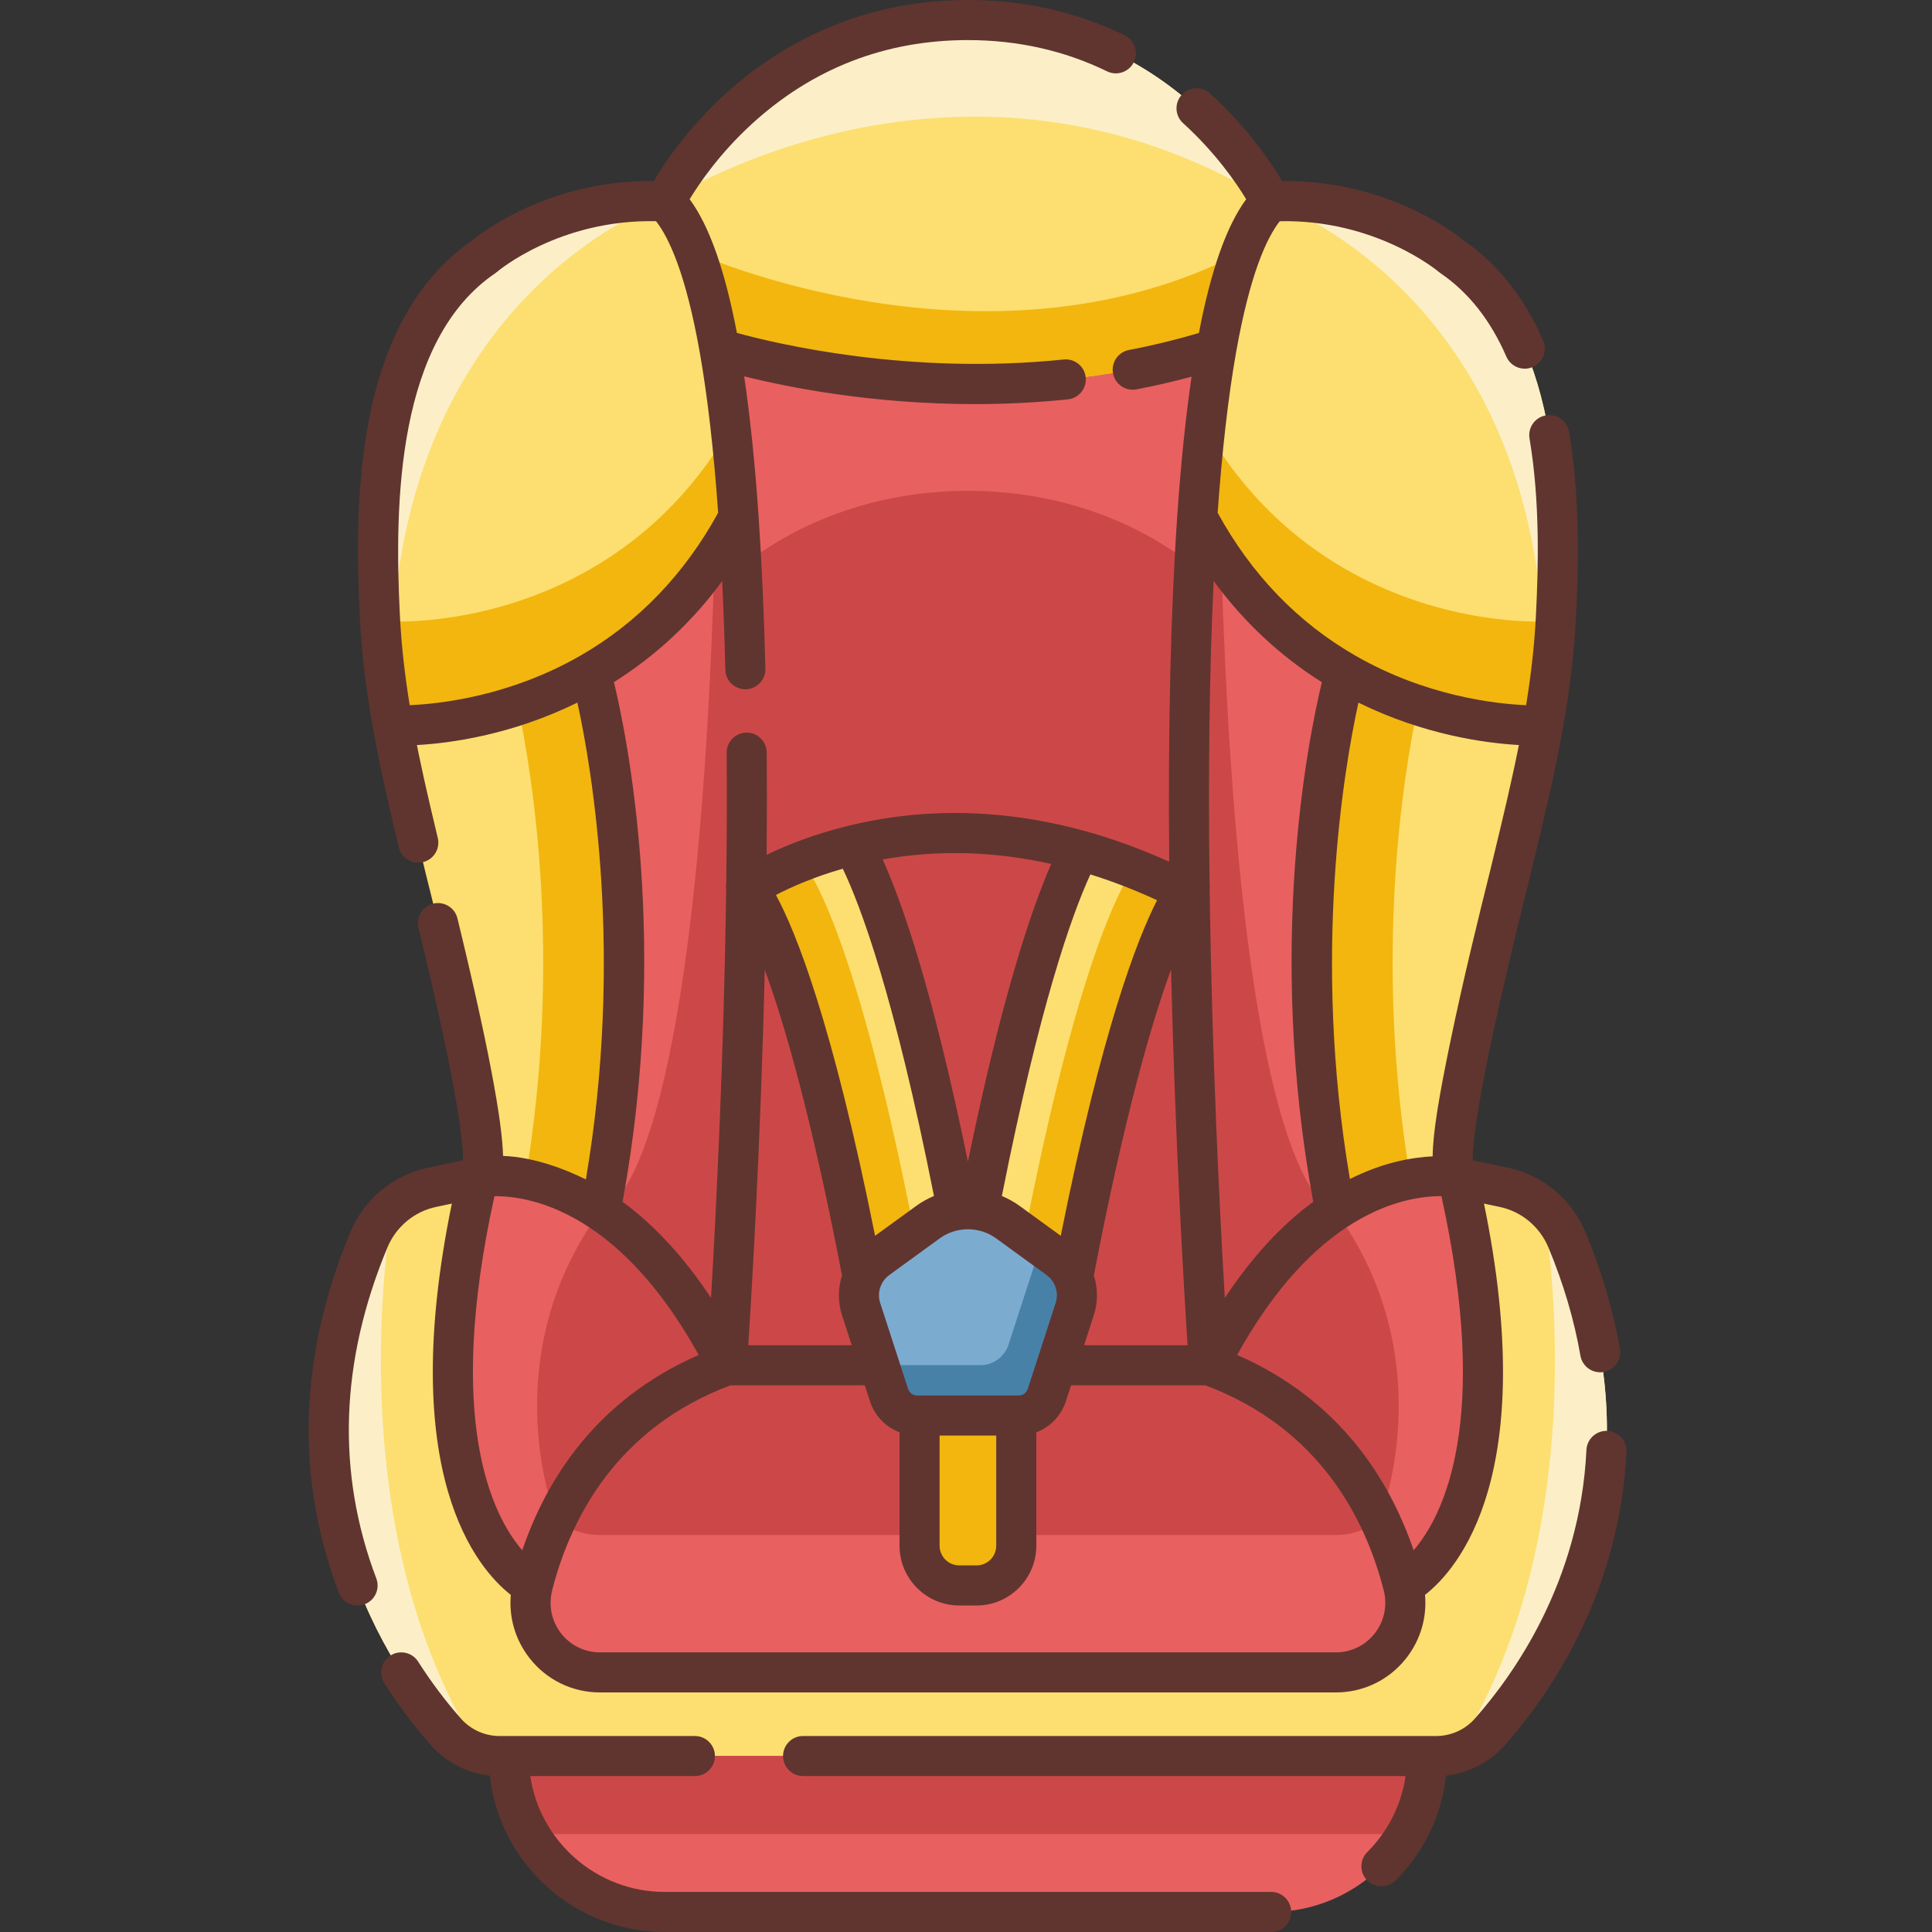
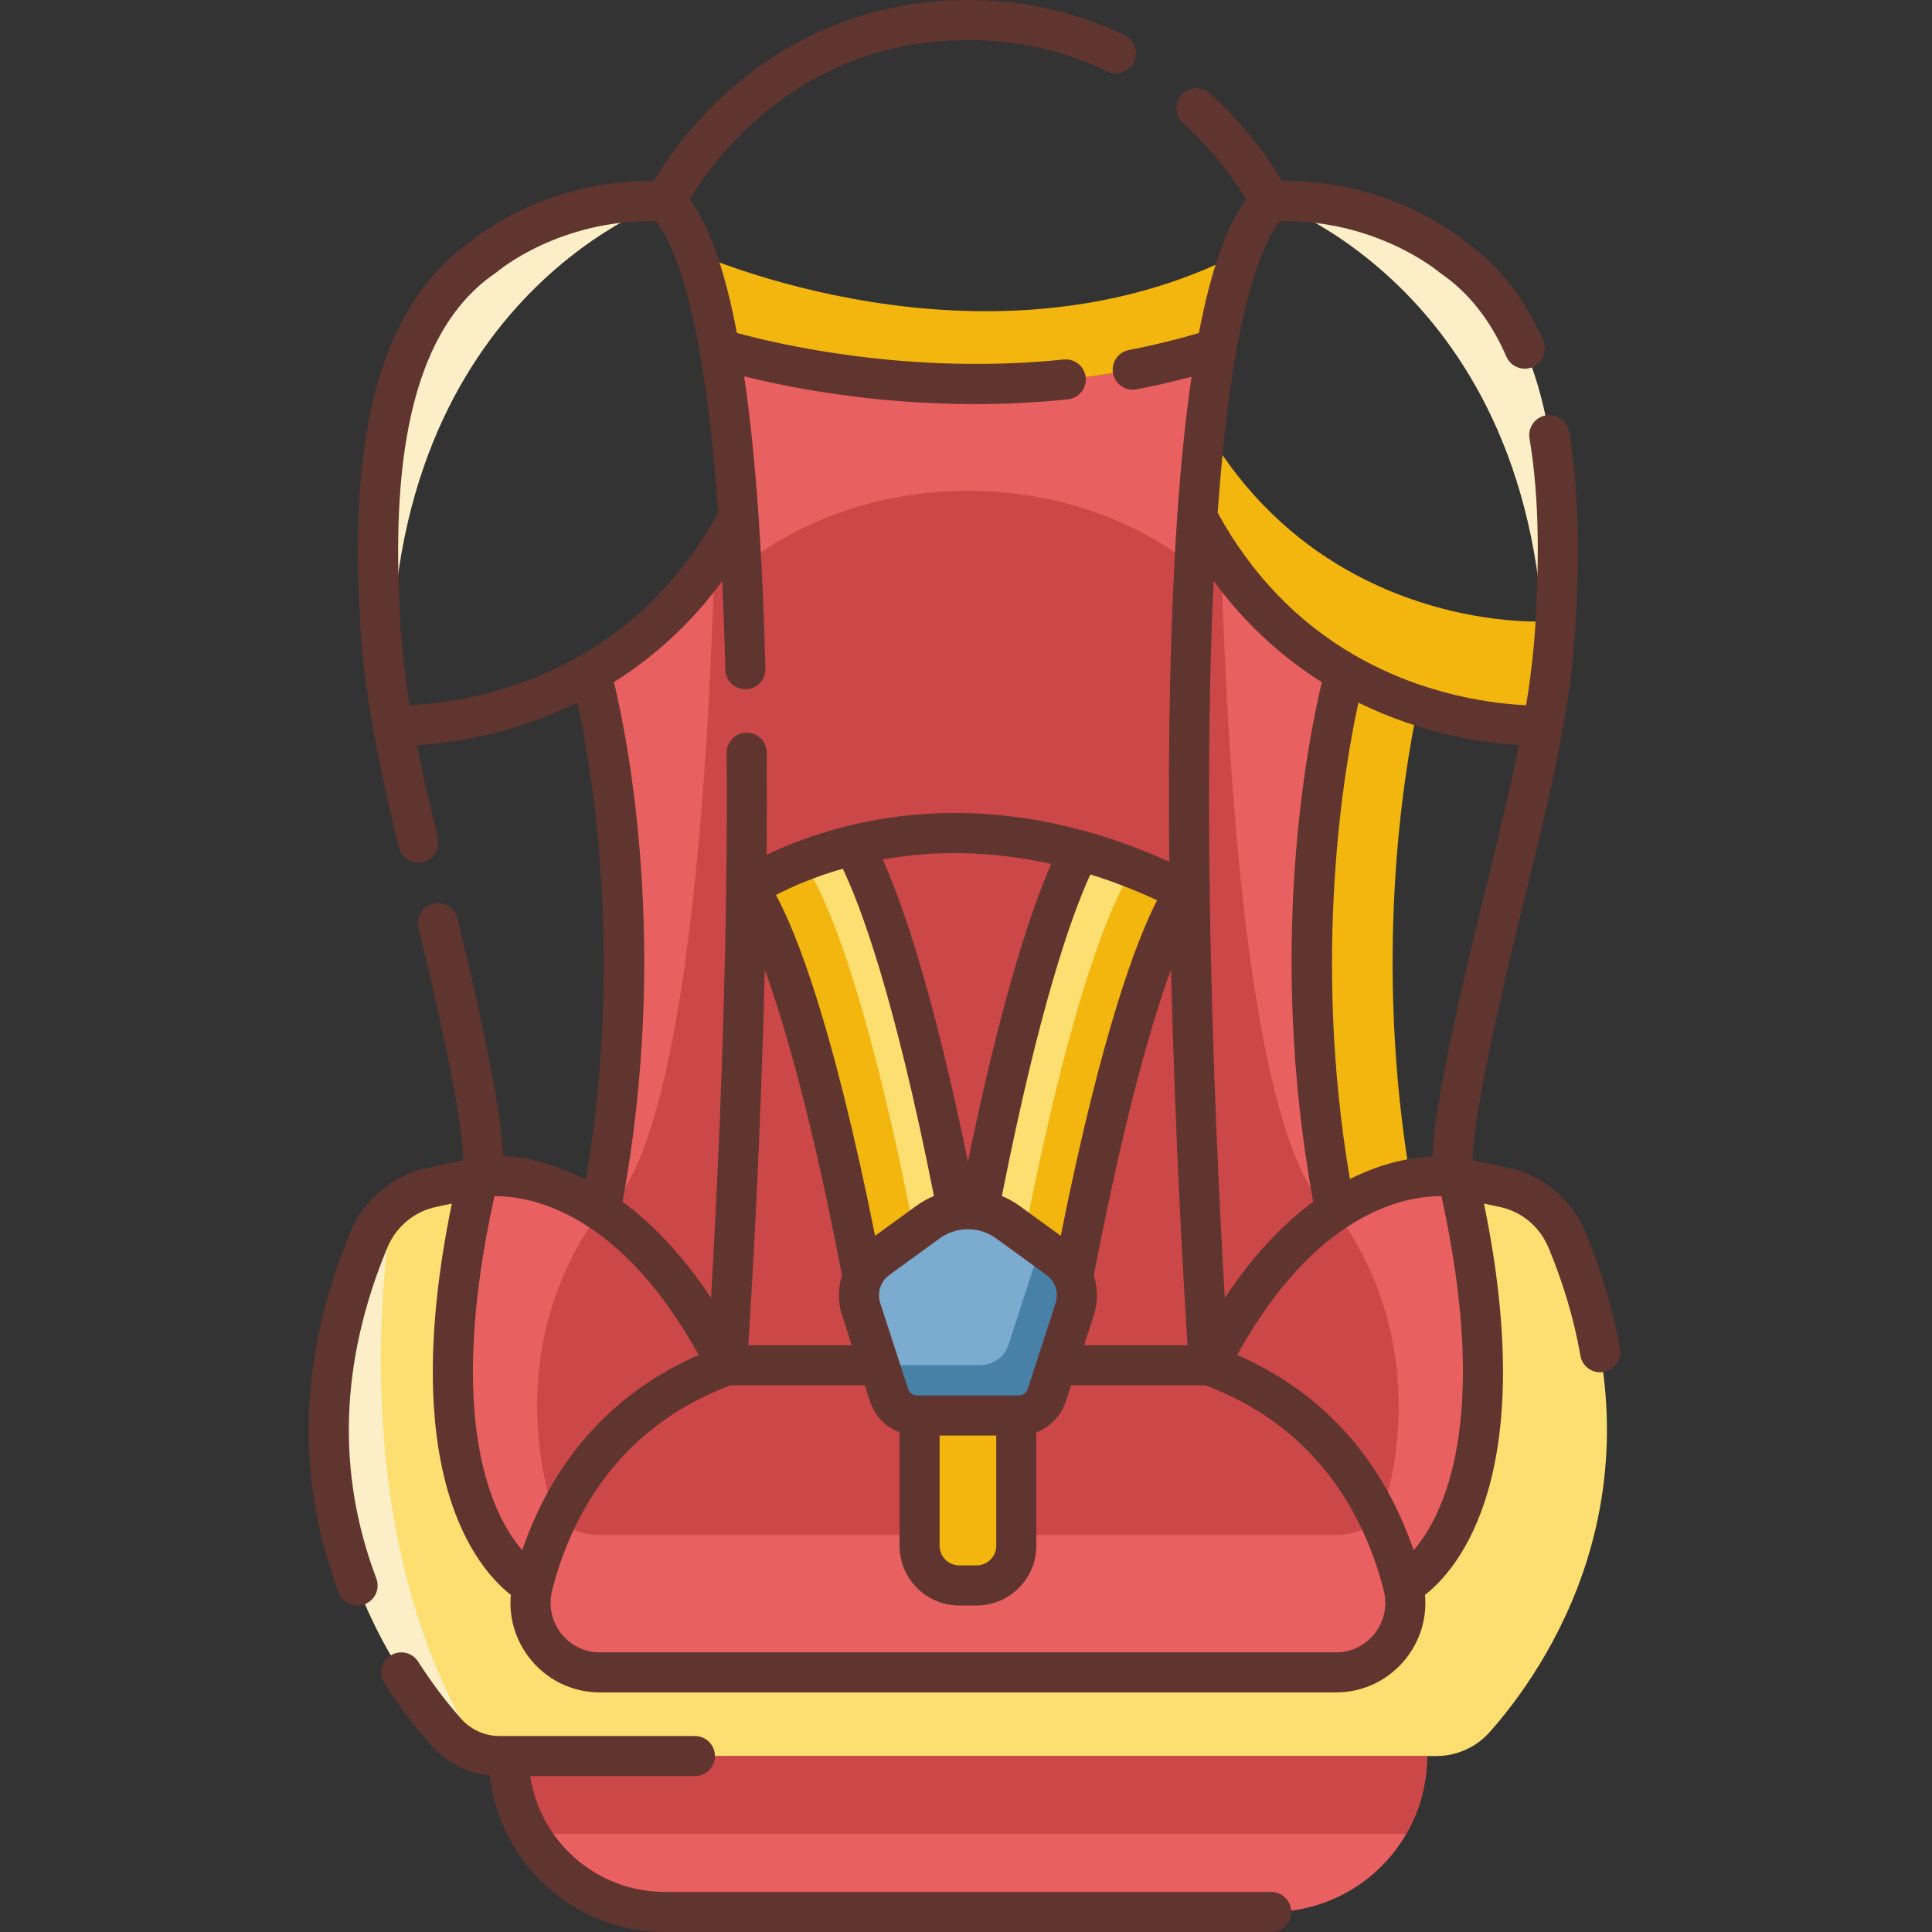
<svg xmlns="http://www.w3.org/2000/svg" height="482pt" viewBox="-77 0 482 482.001" width="482pt">
  <rect x="-77" y="0" width="482" height="482.001" fill="#333333" stroke="none" />
  <path d="m313.945 309.359c-2.785-6.711-8.66-11.66-15.773-13.148l-11.48-2.426c19.922 85.742-13.633 101.762-13.633 101.762 2.809 10.992-5.453 21.688-16.793 21.688h-183.574c-11.34 0-19.602-10.695-16.793-21.688 0 0-33.555-16.02-13.633-101.762l-11.48 2.426c-7.113 1.488-12.988 6.438-15.773 13.148-26.051 62.613 5.691 107.453 19.316 122.789 3.277 3.68 7.945 5.832 12.887 5.953h234.527c4.938-.121 9.605-2.273 12.887-5.953 13.625-15.336 45.367-60.176 19.316-122.789zm0 0" fill="#fcdf70" />
-   <path d="m20.996 180.961c.008.039.02.09.02.129.27 1.5.555 3 .844 4.488.293 1.539.605 3.066.926 4.609.848 4.062 1.762 8.129 2.719 12.223.281 1.195.562 2.406.855 3.602.32 1.387.664 2.797.996 4.207.621 2.586 1.258 5.18 1.879 7.809.062.238.145.582.254 1.023.109.434.242.957.391 1.57.203.816.441 1.77.715 2.867.133.543.281 1.117.426 1.73.219.906.461 1.883.723 2.918.172.691.344 1.41.523 2.152.18.734.363 1.5.551 2.285.477 1.961.98 4.055 1.492 6.238.199.875.41 1.758.621 2.664.215.895.426 1.812.637 2.738.32 1.379.645 2.785.965 4.215.32 1.418.645 2.848.957 4.297.422 1.922.844 3.852 1.246 5.773.102.484.199.957.301 1.438.305 1.441.594 2.867.875 4.277.285 1.418.555 2.809.816 4.184.172.906.344 1.812.504 2.707.48 2.668.914 5.215 1.27 7.578.109.785.219 1.547.32 2.293.574 4.328.836 7.848.633 10.102-.02.191-.039.383-.059.555-.023.172-.051.332-.082.48-.07.312-.141.586-.23.809-.031.078-.062.148-.102.211-.02.047-.039.09-.059.121-.031.047-.062.09-.094.129-.051.07-.09.129-.141.172-.039.039-.082.07-.121.09-.07.059-.141.102-.223.121 1.109-.211 14.258-2.484 30.477 8.289 14.48-74.574-2.414-134.207-2.414-134.207v-.008c13.27-7.648 26.723-19.73 36.855-38.797v-.012c-1.066-15.523-2.617-29.84-4.77-42.043 0 0 61.16 19.828 123.973 0-2.152 12.203-3.703 26.52-4.77 42.043v.012c10.133 19.066 23.582 31.148 36.855 38.797v.008s-16.895 59.633-2.418 134.207c16.219-10.773 29.371-8.5 30.477-8.289-5.793-1.895 11.652-69.684 13.109-75.742 3.027-12.617 6.039-24.719 8.242-37.062 1.566-8.754 2.734-17.637 3.207-26.902 1.5-29.047 1.047-71.688-26.008-90.059 0 0-17.629-15.203-45.203-13.734 0 0-22.227-45.266-75.48-45.266-53.254 0-75.477 45.266-75.477 45.266-27.578-1.469-45.207 13.734-45.207 13.734-27.055 18.371-27.508 61.012-26.008 90.059.473 9.266 1.641 18.148 3.211 26.902zm0 0" fill="#fcdf70" />
  <path d="m49.922 438.105h229.113c0 10.734-4.355 20.465-11.391 27.508-7.043 7.031-16.77 11.387-27.516 11.387h-151.301c-21.492 0-38.906-17.414-38.906-38.895zm0 0" fill="#e96060" />
  <path d="m273.816 457.551c3.312-5.727 5.219-12.363 5.219-19.445h-229.113c0 7.086 1.902 13.723 5.219 19.445zm0 0" fill="#cc4848" />
  <path d="m55.898 395.547c-2.809 10.992 5.453 21.688 16.793 21.688h183.574c11.34 0 19.598-10.695 16.793-21.688m0 0s33.555-16.02 13.633-101.762c0 0-.031-.012-.082-.02-1.105-.211-14.254-2.484-30.473 8.289-14.48-74.574 2.414-134.207 2.414-134.207v-.008c-13.273-7.648-26.723-19.73-36.855-38.797v-.012c1.066-15.523 2.617-29.84 4.77-42.043-62.812 19.828-123.973 0-123.973 0 2.152 12.203 3.703 26.52 4.77 42.043v.012c-10.133 19.066-23.582 31.148-36.855 38.797v.008s16.895 59.633 2.414 134.207c-16.219-10.773-29.367-8.5-30.473-8.289-.051.008-.082.02-.082.02-19.922 85.742 13.633 101.762 13.633 101.762" fill="#e96060" />
  <path d="m256.137 302.062v-.031s-23.707-.031-28.48-163.102l-6.43-2.539c-.09 1.648-.18 3.309-.27 4.988-14.648-11.707-34.539-18.93-56.469-18.93-21.941 0-41.84 7.223-56.488 18.949-.094-1.668-.184-3.34-.281-4.988l-6.422 2.539c-4.77 163.078-28.48 163.109-28.48 163.109-27.258 37.469-11.027 77.051-11.027 77.051 2.949 2.398 6.711 3.859 10.898 3.859h183.582c4.188 0 7.949-1.461 10.898-3.859 0 0 16.23-39.582-11.031-77.047zm0 0" fill="#cc4848" />
  <path d="m218.707 222.441c-3.449 4.98-14.477 25.414-27.988 96.176-.785-1.781-2.023-3.359-3.672-4.559l-12.578-9.137c-2.215-1.609-4.719-2.613-7.305-3.027 11.105-57.379 20.477-80.742 25.234-89.734 8.328 2.305 17.125 5.633 26.309 10.281zm0 0" fill="#fcdf70" />
  <path d="m201.832 215.156c1.246.59 2.504 1.199 3.766 1.836-3.363 4.855-13.93 24.406-26.977 90.945l8.426 6.121c1.648 1.195 2.887 2.777 3.672 4.559 13.512-70.762 24.539-91.195 27.988-96.176-5.785-2.926-11.418-5.332-16.875-7.285zm0 0" fill="#f2b60f" />
  <path d="m190.719 318.617c1.086 2.465 1.277 5.312.402 7.996l-4.551 13.996-2.414 7.445c-.984 3.039-3.812 5.09-7 5.09h-25.355c-3.188 0-6.016-2.051-7.004-5.09l-2.414-7.445-4.547-13.996c-.875-2.684-.684-5.531.402-7.996.785-1.781 2.023-3.359 3.672-4.559l12.578-9.137c2.211-1.609 4.719-2.613 7.305-3.027 1.777-.293 3.59-.293 5.371 0 2.586.414 5.09 1.418 7.305 3.027l12.578 9.137c1.648 1.199 2.887 2.777 3.672 4.559zm0 0" fill="#7cabd0" />
  <path d="m190.719 318.617c-.785-1.781-2.023-3.359-3.672-4.559l-4.945-3.59c.012 1.191-.156 2.402-.539 3.582l-4.547 13.996-2.414 7.445c-.988 3.039-3.816 5.09-7.004 5.09h-25.223l.008.027 2.418 7.445c.984 3.039 3.812 5.09 7 5.09h25.355c3.188 0 6.016-2.051 7-5.09l2.418-7.445 4.547-13.996c.875-2.684.684-5.531-.402-7.996zm0 0" fill="#4881a8" />
  <path d="m176.543 353.145v32.488c0 5.473-4.438 9.91-9.91 9.91h-4.309c-5.473 0-9.91-4.438-9.91-9.91v-32.488zm0 0" fill="#f2b60f" />
  <path d="m161.793 301.895c-2.586.414-5.094 1.422-7.305 3.031l-12.578 9.133c-1.648 1.199-2.887 2.777-3.672 4.559-14.641-76.656-26.359-94.242-28.684-97.121 4.004-2.465 13.137-7.414 26.297-10.625 4.5 7.938 14.258 30.656 25.941 91.023zm0 0" fill="#fcdf70" />
  <path d="m123.359 215.254c.605-.375 1.344-.809 2.18-1.281-7.66 2.75-13.133 5.766-15.984 7.523 2.324 2.879 14.047 20.465 28.684 97.121.785-1.781 2.023-3.359 3.672-4.559l9.172-6.66c-14.191-72.438-25.453-89.332-27.723-92.145zm0 0" fill="#f2b60f" />
-   <path d="m70.406 167.84c13.27-7.645 26.723-19.73 36.855-38.797v-.008c-.535-7.789-1.191-15.266-1.992-22.328-9.871 17.016-22.449 28.051-34.863 35.203-25.043 14.461-49.41 13.121-49.41 13.121-1.57-8.754-2.734-17.637-3.211-26.902-.051-.984-.102-1.992-.148-3.008-.574 10.191-.301 20.184.148 28.934.477 9.27 1.641 18.152 3.211 26.906 0 0 13.746.754 31.195-4.996-.004.004-.012.004-.016.008 3.789 17.875 11.086 63.438 1.914 118.18 5.164.984 11.652 3.203 18.73 7.906 14.48-74.574-2.414-134.207-2.414-134.207z" fill="#f2b60f" />
  <path d="m258.551 167.84v.012s-16.895 59.633-2.414 134.207c7.074-4.703 13.566-6.922 18.73-7.906-9.172-54.742-1.879-100.305 1.914-118.18-.008-.004-.012-.004-.02-.008 17.453 5.75 31.199 4.996 31.199 4.996 1.566-8.754 2.734-17.637 3.207-26.906.453-8.75.727-18.742.152-28.934-.051 1.016-.102 2.02-.152 3.008-.473 9.266-1.641 18.148-3.207 26.902 0 0-24.371 1.34-49.41-13.121-12.418-7.152-24.992-18.188-34.863-35.203-.805 7.062-1.461 14.539-1.992 22.328v.008c10.133 19.066 23.586 31.148 36.855 38.797" fill="#f2b60f" />
  <path d="m232.59 63.031c-63.688 32.879-136.227 0-136.227 0l-.008.004c2.445 6.453 4.473 14.566 6.137 23.953 0 0 61.16 19.832 123.973 0 1.664-9.383 3.688-17.496 6.133-23.949zm0 0" fill="#f2b60f" />
  <g fill="#fcefc8">
    <path d="m21.016 301.059c-2.582 2.227-4.66 5.059-6.008 8.305-26.047 62.609 5.695 107.453 19.316 122.785 2.344 2.625 5.395 4.457 8.738 5.344-37.016-57.496-22.047-136.43-22.047-136.434zm0 0" />
-     <path d="m307.941 301.059c2.582 2.227 4.656 5.059 6.004 8.305 26.051 62.609-5.691 107.453-19.316 122.785-2.336 2.625-5.391 4.457-8.734 5.344 37.016-57.496 22.047-136.43 22.047-136.434zm0 0" />
-     <path d="m164.477 5c-52.59 0-74.926 44.148-75.457 45.246 1.508-.969 73.969-47.117 150.938.02 0 0-22.227-45.266-75.48-45.266zm0 0" />
    <path d="m43.793 64c-27.055 18.371-27.508 61.012-26.008 90.055.473 9.27 1.641 18.152 3.211 26.906-6.215-104.41 65.691-129.918 67.969-130.695-27.559-1.457-45.172 13.734-45.172 13.734zm0 0" />
    <path d="m285.125 64s-17.609-15.191-45.168-13.734c2.273.781 74.184 26.285 67.969 130.695 1.566-8.754 2.734-17.637 3.207-26.906 1.5-29.043 1.047-71.684-26.008-90.055zm0 0" />
  </g>
  <path d="m19.625 311.277c2.172-5.227 6.727-9.031 12.191-10.176l3.91-.824c-13.898 67.602 6.332 91.062 14.715 97.621-.508 5.605 1.102 11.176 4.621 15.711 4.258 5.48 10.684 8.625 17.625 8.625h183.578c6.945 0 13.367-3.145 17.629-8.625 3.52-4.535 5.125-10.105 4.621-15.711 8.383-6.559 28.609-30.02 14.711-97.621l3.918.828c5.457 1.141 10.012 4.945 12.188 10.176 3.738 8.988 6.414 18.051 7.953 26.938.422 2.43 2.535 4.145 4.922 4.145.281 0 .57-.023.859-.074 2.719-.473 4.543-3.059 4.074-5.777-1.668-9.617-4.555-19.398-8.578-29.066-3.438-8.281-10.68-14.309-19.359-16.125l-8.809-1.859c-.059-4.672 1.59-19.676 13.52-67.57.316-1.27.547-2.191.668-2.699l.973-4.047c2.746-11.387 5.336-22.141 7.328-33.301 1.766-9.844 2.836-18.848 3.281-27.527.668-12.98 1.078-30.004-1.711-46.59-.461-2.723-3.027-4.562-5.762-4.102-2.723.457-4.559 3.035-4.102 5.762 2.629 15.625 2.23 31.941 1.586 44.414-.359 7.027-1.16 14.309-2.434 22.129-7.594-.324-25.059-2.238-42.695-12.418-14.324-8.254-25.836-20.227-34.262-35.586 1.105-15.52 2.648-29 4.602-40.062 3.461-19.512 7.641-28.523 10.891-32.676 23.945-.512 39.473 12.473 39.617 12.598.148.125.297.246.457.352 6.98 4.742 12.52 11.75 16.457 20.832.816 1.883 2.656 3.012 4.59 3.012.664 0 1.34-.133 1.988-.418 2.531-1.098 3.695-4.043 2.598-6.574-4.668-10.758-11.328-19.16-19.801-24.977-2.301-1.902-19.324-15.152-45.332-14.84-2.598-4.406-8.422-13.18-17.973-21.855-2.043-1.855-5.207-1.703-7.062.34-1.855 2.043-1.707 5.207.34 7.062 8.195 7.445 13.355 15.039 15.742 18.984-4.91 6.68-8.793 17.672-11.793 33.371-5.656 1.676-11.5 3.109-17.441 4.238-2.715.516-4.492 3.133-3.98 5.848.457 2.395 2.555 4.066 4.906 4.066.312 0 .625-.031.941-.09 4.648-.883 9.242-1.953 13.746-3.16-1.48 10.102-2.68 21.734-3.57 34.715v.008c-1.66 24.105-2.332 53.113-2.004 86.289-6.961-3.148-13.988-5.719-20.973-7.648-.004 0-.004 0-.004 0h-.004c-20.137-5.543-40.004-5.988-59.055-1.328h-.004c-8.449 2.062-15.32 4.801-20.398 7.246.078-8.797.086-17.352.02-25.523-.02-2.746-2.254-4.961-5-4.961-.012 0-.023 0-.039 0-2.762.023-4.98 2.281-4.961 5.039.082 10.266.051 21.152-.098 32.363-.016.102-.031.211-.043.316-.043.41-.031.82.023 1.223-.559 41.891-2.539 80.938-3.781 102.094-6.664-10.07-14.047-18.098-22.062-23.992 11.715-63.793 1.23-115.598-2.16-129.641 10.477-6.59 19.523-15.02 27.004-25.207.336 7.027.598 14.418.789 22.113.066 2.719 2.289 4.879 4.996 4.879.039 0 .082 0 .125-.004 2.762-.066 4.941-2.359 4.875-5.121-.34-13.777-.914-26.602-1.707-38.125 0-.008 0-.016 0-.023-.895-13.016-2.098-24.676-3.586-34.801 10.742 2.688 31.766 6.926 57.559 6.926 7.379 0 15.156-.348 23.184-1.18 2.746-.285 4.746-2.742 4.461-5.488-.285-2.746-2.742-4.742-5.488-4.457-38.711 4-71.898-3.98-81.531-6.637-3-15.691-6.879-26.676-11.789-33.352 2.355-3.891 7.402-11.32 15.387-18.66 15.207-13.961 33.387-21.039 54.035-21.039 12.406 0 24.086 2.621 34.715 7.797 2.484 1.211 5.477.176 6.688-2.309 1.207-2.48.172-5.477-2.309-6.684-12.004-5.844-25.156-8.805-39.094-8.805-29.129 0-49.309 13.031-61.105 23.965-9.133 8.461-14.73 16.91-17.266 21.207-.297-.004-.59-.008-.883-.008-25.539 0-42.176 12.965-44.453 14.844-12.922 8.875-21.531 23.691-25.59 44.039-3.508 17.586-3.117 36.102-2.387 50.266.441 8.684 1.516 17.688 3.281 27.531.008.047.016.094.02.141.277 1.52.562 3.043.855 4.527.297 1.57.613 3.129.941 4.691.766 3.691 1.637 7.613 2.746 12.352.281 1.207.566 2.414.852 3.59.195.844.398 1.695.602 2.551l.398 1.672c.539 2.301 2.594 3.852 4.859 3.852.383 0 .766-.043 1.152-.133 2.688-.633 4.352-3.324 3.719-6.016l-.402-1.699c-.199-.832-.398-1.664-.598-2.527-.289-1.199-.57-2.387-.848-3.57-1.086-4.648-1.941-8.496-2.691-12.109-.23-1.098-.453-2.188-.672-3.289 8.258-.461 23.605-2.5 40.043-10.594 3.543 16.191 11.645 62.992 2.109 118.965-5.152-2.555-12.75-5.535-20.656-5.871-.062-2.16-.305-4.828-.73-8.062-.074-.539-.152-1.09-.23-1.648l-.102-.715c-.332-2.23-.758-4.762-1.293-7.723-.164-.914-.336-1.832-.512-2.75-.262-1.395-.539-2.797-.824-4.238-.285-1.426-.578-2.867-.883-4.316l-.547-2.582c-.336-1.562-.672-3.125-1.02-4.695l-.312-1.41c-.215-.977-.43-1.945-.645-2.898-.324-1.441-.648-2.863-.969-4.227-.215-.938-.43-1.867-.641-2.762l-.625-2.676c-.516-2.191-1.02-4.293-1.5-6.277l-.555-2.293c-.66-2.684-3.367-4.324-6.051-3.664-2.68.66-4.32 3.371-3.66 6.051l.547 2.262c.473 1.953.973 4.035 1.477 6.188l.633 2.691c.207.883.418 1.785.629 2.727.32 1.367.641 2.762.961 4.188.215.945.426 1.895.637 2.852l.312 1.41c.34 1.543.672 3.094 1.004 4.637l.535 2.531c.301 1.422.586 2.836.863 4.223.277 1.402.551 2.777.809 4.145.168.891.336 1.777.496 2.664.52 2.863.926 5.293 1.234 7.383l.098.684c.078.539.152 1.066.219 1.57.527 3.957.668 6.367.66 7.832l-8.762 1.852c-8.688 1.816-15.93 7.848-19.367 16.121-12.816 30.812-13.781 61.051-2.863 89.879.754 2 2.656 3.23 4.676 3.23.59 0 1.188-.105 1.77-.328 2.582-.977 3.883-3.863 2.906-6.445-9.984-26.371-9.059-54.125 2.746-82.504zm246.371 96.199c-2.352 3.027-5.898 4.762-9.73 4.762h-183.574c-3.836 0-7.383-1.734-9.73-4.762-2.312-2.98-3.125-6.773-2.266-10.445.062-.211.113-.426.148-.641 4.52-17.406 15.902-40.109 44.41-50.777h33.492l1.297 3.988c1.184 3.652 3.938 6.438 7.371 7.738v28.297c0 8.219 6.688 14.91 14.91 14.91h4.309c8.219 0 14.91-6.691 14.91-14.91v-28.297c3.43-1.301 6.184-4.086 7.371-7.742l1.293-3.984h33.492c28.695 10.738 40.047 33.672 44.504 51.125 0 .008 0 .012.004.016 0 .012.004.02.008.027.957 3.75.148 7.648-2.219 10.695zm-132.93-89.281c-1.039 3.234-1.047 6.715.016 9.965l2.418 7.449h-25.82c.871-13.434 3.098-50.598 4.117-93.68 4.918 13.473 11.672 36.758 19.27 76.266zm24.359-9.227c1.535-1.117 3.27-1.836 5.176-2.141 1.246-.203 2.508-.203 3.754 0h.012c.004.004.008.004.012.004 1.883.301 3.613 1.02 5.152 2.137l12.578 9.137c.898.652 1.582 1.504 2.031 2.527v.004c.621 1.398.699 2.977.223 4.434l-6.961 21.441c-.316.98-1.223 1.637-2.246 1.637h-25.355c-1.023 0-1.93-.656-2.246-1.633l-6.965-21.449c-.473-1.453-.395-3.027.227-4.434.449-1.023 1.133-1.875 2.035-2.527zm61.852 26.641h-25.82l2.418-7.445c1.062-3.254 1.055-6.734.016-9.969 7.613-39.59 14.344-62.863 19.27-76.34 1.012 43.117 3.246 80.312 4.117 93.754zm-61.863 22.535h14.129v27.488c0 2.707-2.203 4.91-4.91 4.91h-4.309c-2.707 0-4.91-2.203-4.91-4.91zm118.258 28.637c-5.941-17.457-18.32-37.531-44.02-48.742 7.977-14.398 17.121-25.098 27.246-31.816.016-.008.031-.02.047-.031 10.375-6.875 19.27-7.809 23.668-7.766 12.402 56.379.402 79.828-6.941 88.355zm19.188-169.926c-.117.488-.34 1.383-.648 2.617-1.699 6.828-6.219 24.965-9.578 41.367-2.645 12.891-4.152 21.742-4.211 27.652-5.055.234-12.348 1.473-20.645 5.66-9.508-55.918-1.418-102.668 2.125-118.859 16.438 8.094 31.781 10.117 40.035 10.578-1.762 8.883-3.879 17.695-6.102 26.93zm-42.074-46.656c-3.398 14.07-13.867 65.859-2.156 129.621-8.016 5.895-15.398 13.926-22.062 23.996-1.23-20.949-3.188-59.449-3.762-100.898l-.023-1.227c.055-.395.066-.793.023-1.195-.008-.086-.027-.172-.039-.258-.367-28.195-.023-53.434 1.02-75.289 7.484 10.199 16.516 18.656 27 25.25zm-65.148 138.113-10.227-7.434c-1.383-1.004-2.883-1.844-4.461-2.5 9.359-47.25 17.312-69.828 22.078-80.23 5.547 1.734 11.117 3.891 16.645 6.445-5.062 9.863-13.801 32.645-24.035 83.719zm-2.387-92.77c-4.836 11.07-12.258 32.828-20.77 74.254-8.723-42.484-16.289-64.352-21.266-75.371 13.645-2.449 27.734-2.07 42.035 1.117zm-51.992 1.188c4.41 9.207 12.824 31.547 22.75 81.648-1.578.656-3.078 1.496-4.461 2.5l-10.234 7.434c-10.688-53.344-19.77-75.883-24.73-85.035 3.973-2.055 9.586-4.52 16.676-6.547zm-108.047-40.801c-1.27-7.82-2.074-15.102-2.434-22.129-1.484-28.82-.637-69.055 23.824-85.664.16-.109.312-.227.457-.352.156-.137 15.504-13.121 39.617-12.598 3.25 4.152 7.434 13.164 10.891 32.672 1.953 11.066 3.5 24.543 4.602 40.066-8.422 15.355-19.938 27.332-34.262 35.586-17.637 10.18-35.105 12.094-42.695 12.418zm44.777 130.25.094.059c10.113 6.719 19.254 17.41 27.223 31.805-25.691 11.207-38.074 31.273-44.012 48.727-7.375-8.559-19.332-32.02-6.945-88.336 4.449-.059 13.297.895 23.641 7.746zm0 0" fill="#60352f" />
-   <path d="m324.02 356.98c-2.73-.129-5.102 1.996-5.234 4.754-1.574 32.832-18.152 56.129-27.891 67.086-2.336 2.621-5.691 4.184-9.219 4.281h-158.316c-2.762 0-5 2.238-5 5 0 2.762 2.238 5 5 5h150.312c-1.055 7.156-4.355 13.762-9.566 18.977-1.949 1.953-1.949 5.117.008 7.07.977.973 2.254 1.461 3.531 1.461 1.281 0 2.562-.488 3.539-1.465 7.129-7.141 11.492-16.297 12.578-26.176 5.598-.609 10.844-3.277 14.605-7.5 10.617-11.949 28.684-37.355 30.406-73.258.133-2.758-1.996-5.102-4.754-5.23zm0 0" fill="#60352f" />
  <path d="m240.129 472h-151.301c-16.996 0-31.113-12.566-33.539-28.895h41.07c2.762 0 5-2.238 5-5s-2.238-5-5-5h-49.078c-3.527-.102-6.887-1.66-9.219-4.277-3.852-4.34-7.465-9.141-10.738-14.277-1.48-2.328-4.574-3.012-6.902-1.527-2.328 1.484-3.016 4.574-1.531 6.902 3.559 5.582 7.492 10.809 11.703 15.551 3.758 4.219 9.004 6.887 14.602 7.492 2.434 21.926 21.066 39.031 43.633 39.031h151.301c2.762 0 5-2.238 5-5s-2.238-5-5-5zm0 0" fill="#60352f" />
</svg>